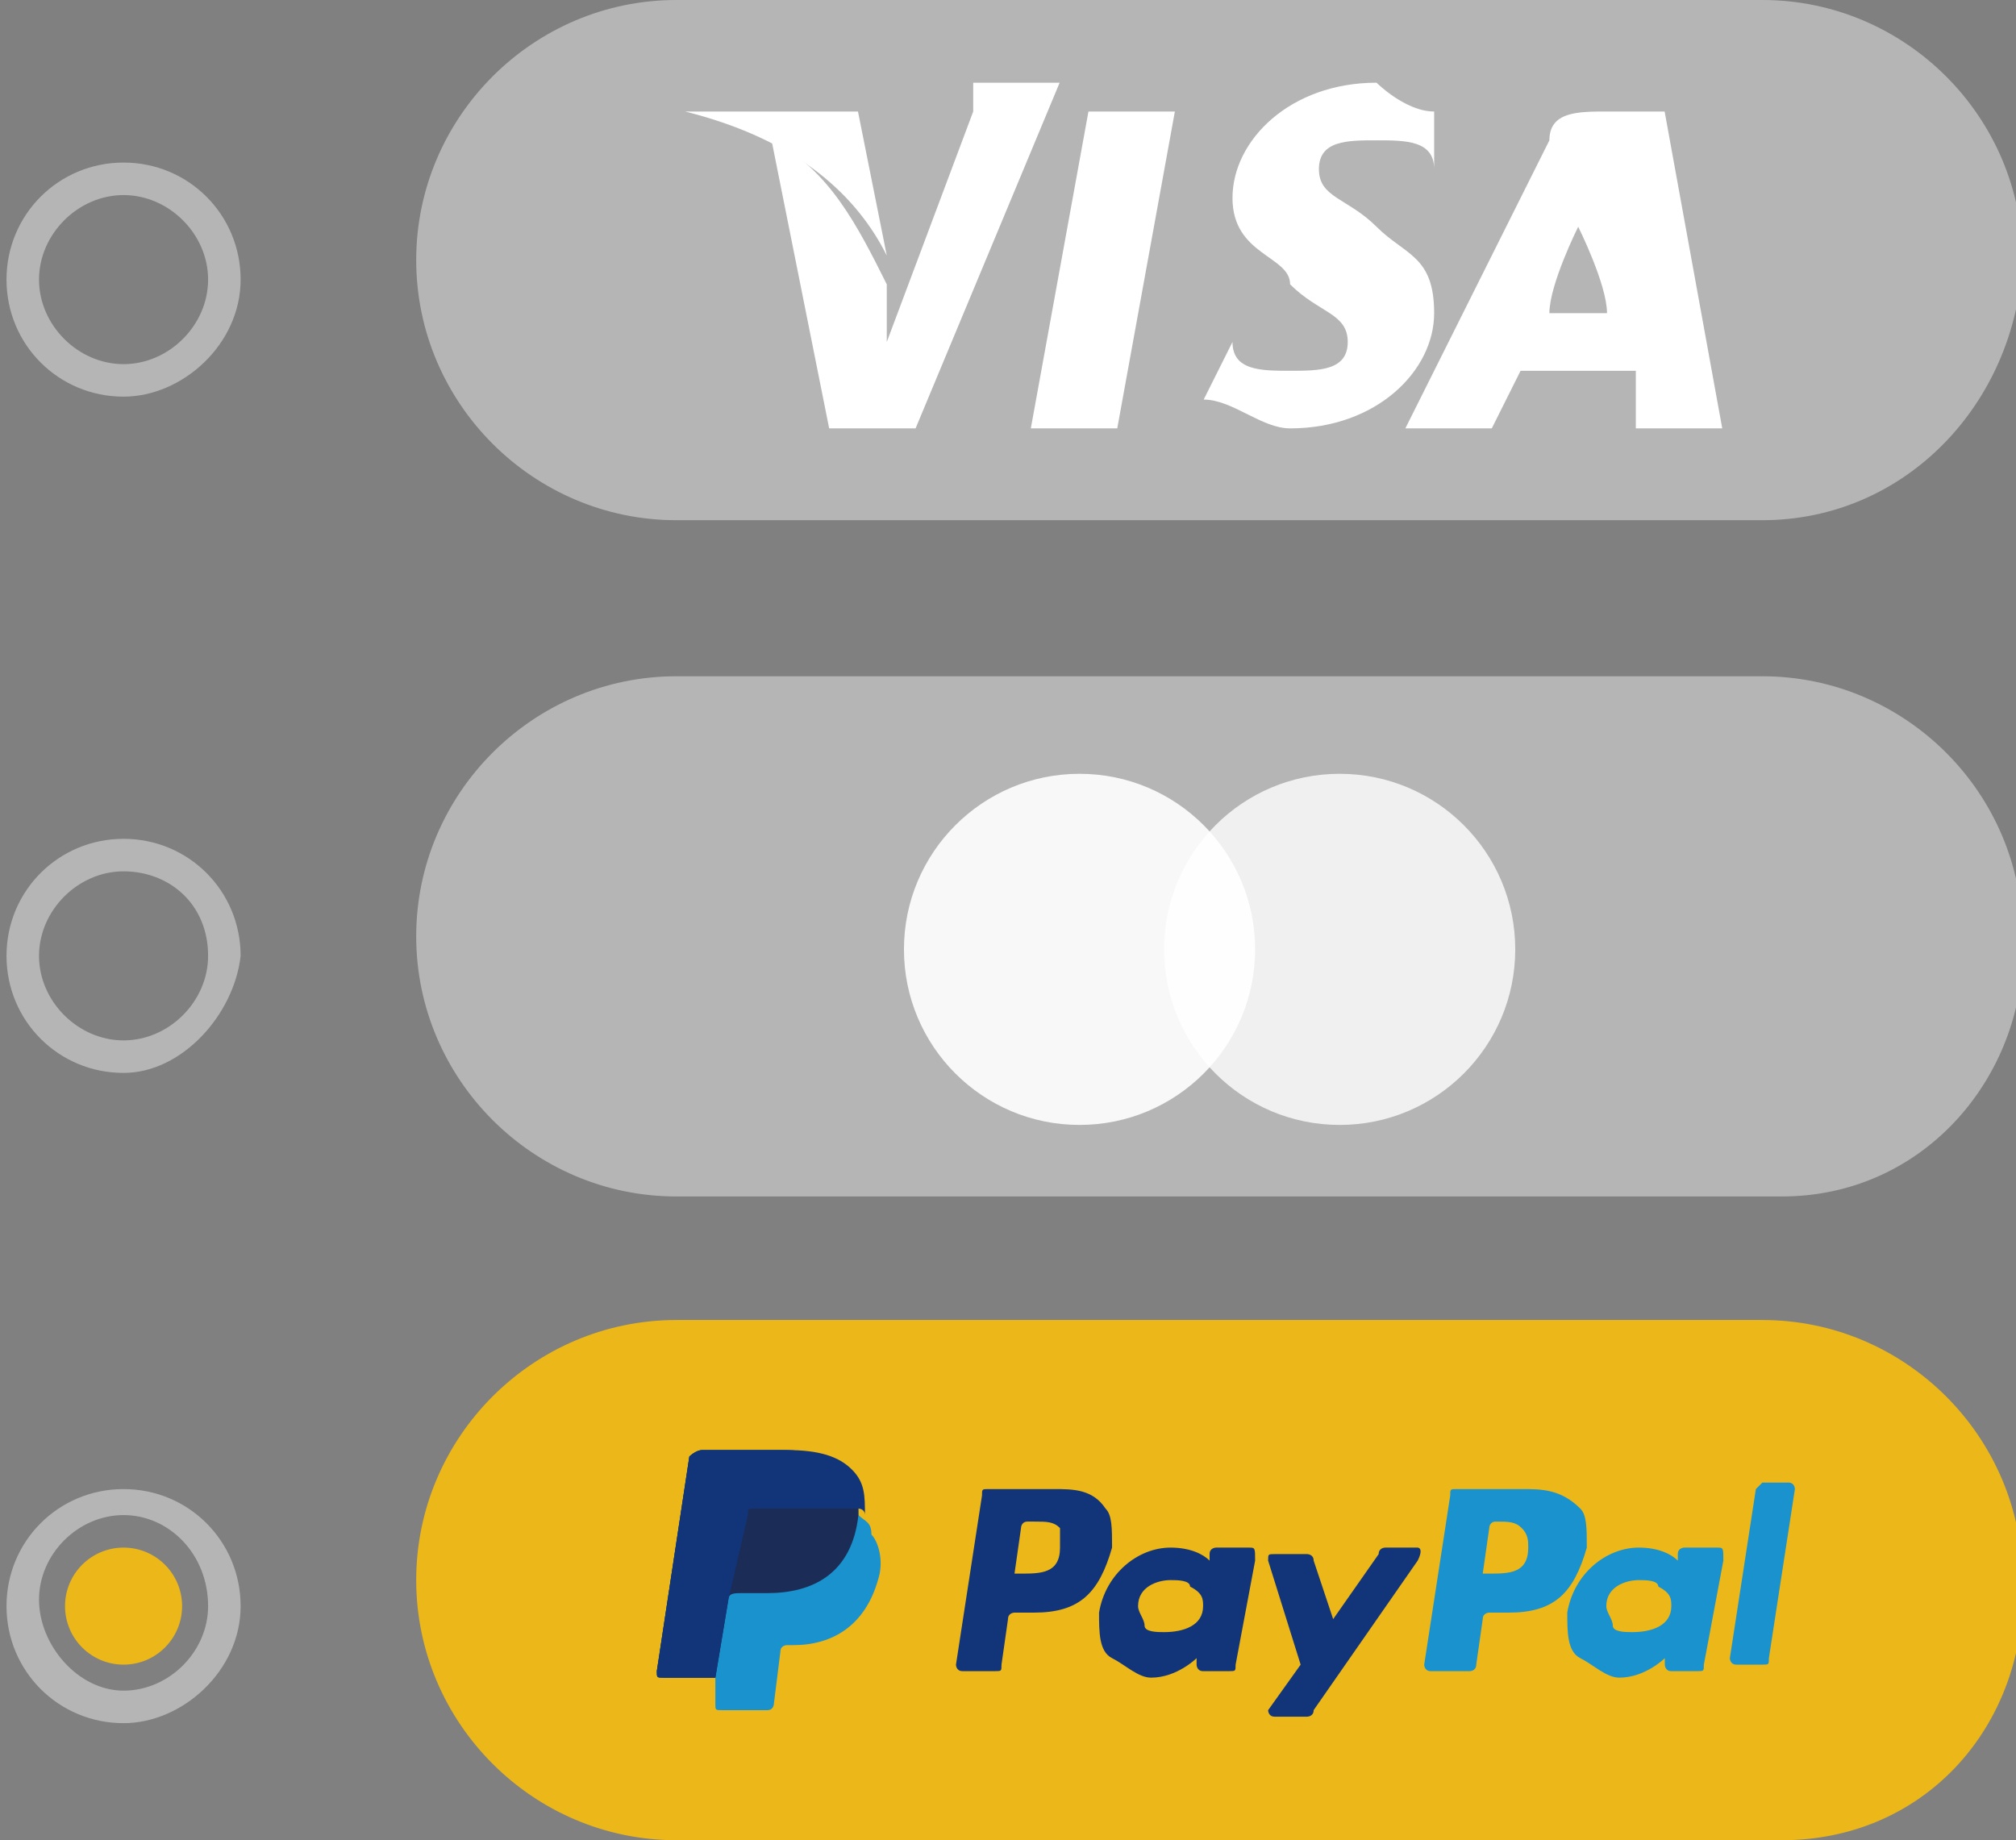
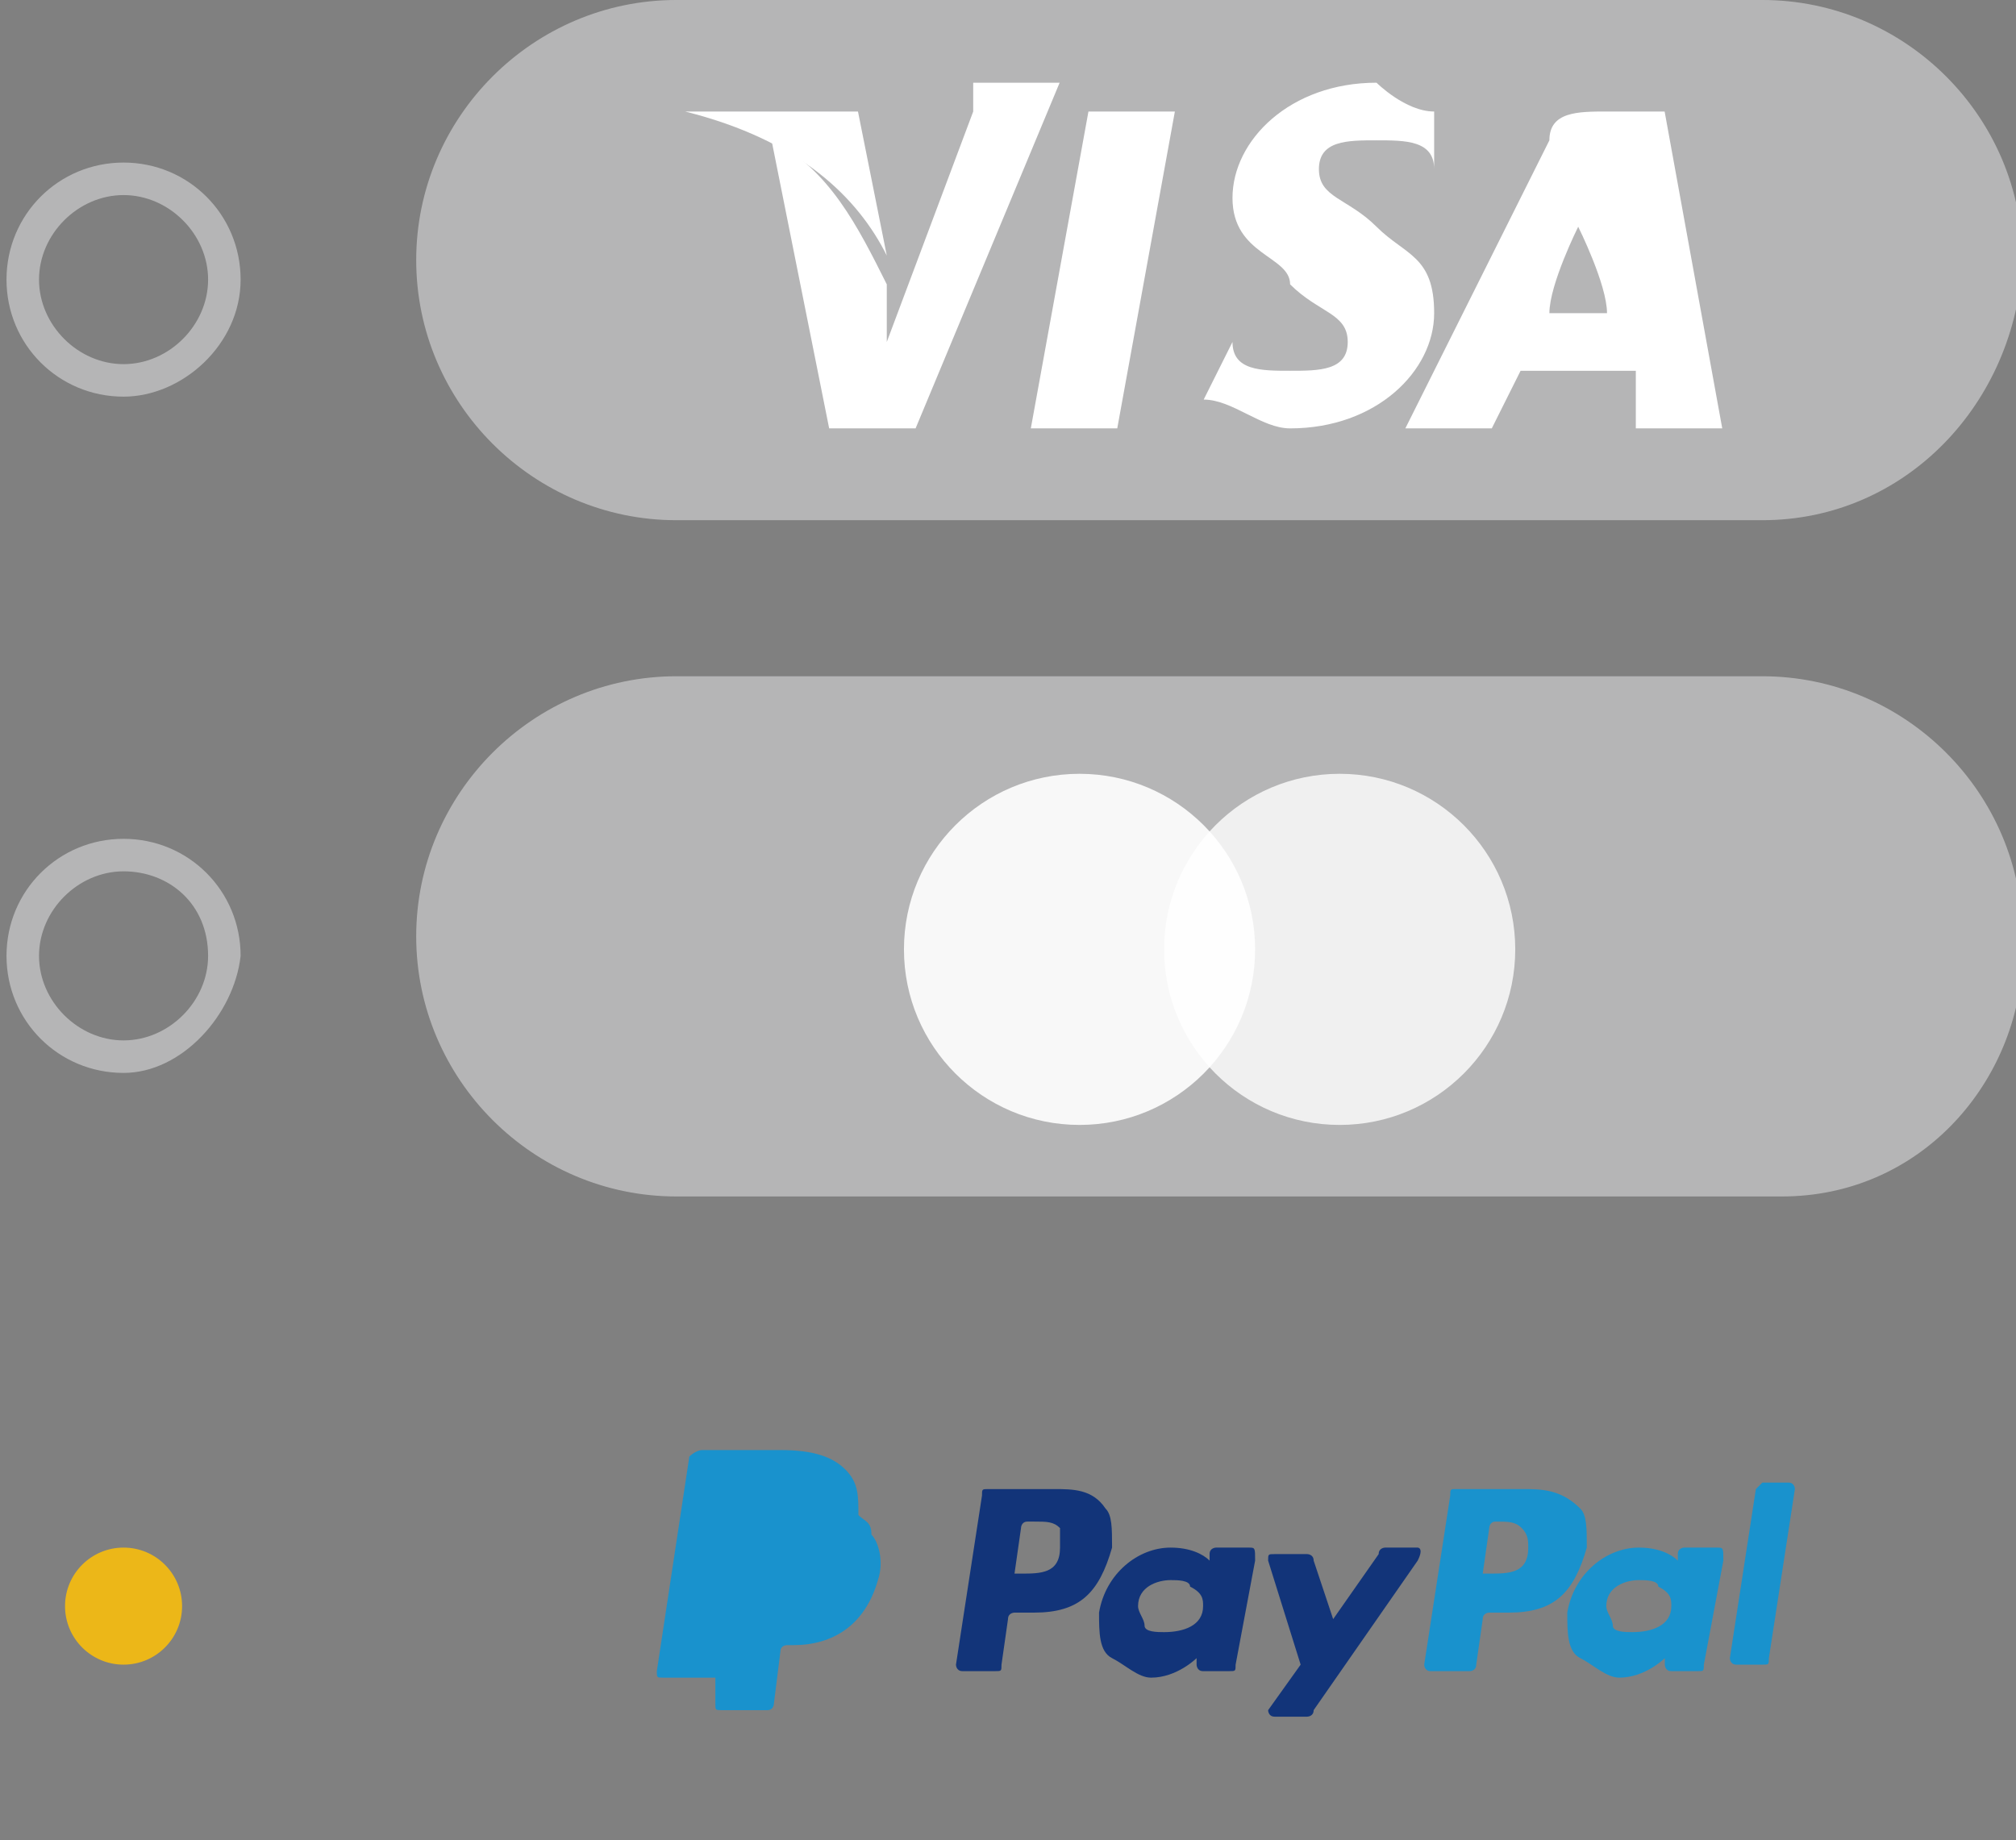
<svg xmlns="http://www.w3.org/2000/svg" version="1.1" id="图层_1" x="0px" y="0px" viewBox="0 0 31 28.3" style="enable-background:new 0 0 31 28.3;" xml:space="preserve">
  <rect x="0" y="0" width="31" height="28.3" fill="#808080" stroke="none" />
  <style type="text/css">
	.st0{fill:#ECB718;}
	.st1{fill:#B5B5B6;}
	.st2{fill:#FFFFFF;}
	.st3{opacity:0.9;fill:#FFFFFF;enable-background:new    ;}
	.st4{opacity:0.8;fill:#FFFFFF;enable-background:new    ;}
	.st5{fill:#1992CD;}
	.st6{fill:#1B2C57;}
	.st7{fill:#123479;}
</style>
-   <path class="st0" d="M27.4,28.3h-17c-2.2,0-4-1.8-4-4v0c0-2.2,1.8-4,4-4h16.7c2.2,0,4,1.8,4,4v0.4C31,26.7,29.5,28.3,27.4,28.3z" />
  <path class="st1" d="M27.1,8H10.4c-2.2,0-4-1.8-4-4v0c0-2.2,1.8-4,4-4h16.7c2.2,0,4,1.8,4,4v0C31,6.2,29.3,8,27.1,8z" />
  <path class="st1" d="M1.9,6.1c-1,0-1.8-0.8-1.8-1.8s0.8-1.8,1.8-1.8s1.8,0.8,1.8,1.8S2.8,6.1,1.9,6.1z M1.9,3C1.2,3,0.6,3.6,0.6,4.3  s0.6,1.3,1.3,1.3S3.2,5,3.2,4.3S2.6,3,1.9,3z" />
  <path class="st1" d="M27.4,18.4h-17c-2.2,0-4-1.8-4-4v0c0-2.2,1.8-4,4-4h16.7c2.2,0,4,1.8,4,4v0.4C31,16.7,29.5,18.4,27.4,18.4z" />
  <path class="st1" d="M1.9,16.5c-1,0-1.8-0.8-1.8-1.8s0.8-1.8,1.8-1.8s1.8,0.8,1.8,1.8C3.6,15.6,2.8,16.5,1.9,16.5z M1.9,13.4  c-0.7,0-1.3,0.6-1.3,1.3c0,0.7,0.6,1.3,1.3,1.3s1.3-0.6,1.3-1.3C3.2,13.9,2.6,13.4,1.9,13.4z" />
-   <path class="st1" d="M1.9,26.5c-1,0-1.8-0.8-1.8-1.8s0.8-1.8,1.8-1.8s1.8,0.8,1.8,1.8S2.8,26.5,1.9,26.5z M1.9,23.3  c-0.7,0-1.3,0.6-1.3,1.3S1.2,26,1.9,26s1.3-0.6,1.3-1.3C3.2,23.9,2.6,23.3,1.9,23.3z" />
  <g id="g4158" transform="matrix(4.43,0,0,4.43,-81.166,-105.048)">
    <polygon id="polygon9" class="st2" points="22.2,25.2 21.9,25.2 22.1,24.1 22.4,24.1  " />
    <path id="path11" class="st2" d="M23.3,24.1c-0.1,0-0.2-0.1-0.2-0.1c-0.3,0-0.5,0.2-0.5,0.4c0,0.2,0.2,0.2,0.2,0.3   c0.1,0.1,0.2,0.1,0.2,0.2s-0.1,0.1-0.2,0.1c-0.1,0-0.2,0-0.2-0.1l0,0l-0.1,0.2c0.1,0,0.2,0.1,0.3,0.1c0.3,0,0.5-0.2,0.5-0.4   c0-0.2-0.1-0.2-0.2-0.3c-0.1-0.1-0.2-0.1-0.2-0.2s0.1-0.1,0.2-0.1c0.1,0,0.2,0,0.2,0.1l0,0L23.3,24.1L23.3,24.1z" />
    <path id="path13" class="st2" d="M23.7,24.8c0-0.1,0.1-0.3,0.1-0.3v-0.1v0.1c0,0,0.1,0.2,0.1,0.3C23.9,24.8,23.7,24.8,23.7,24.8   L23.7,24.8z M24.1,24.1h-0.2c-0.1,0-0.2,0-0.2,0.1l-0.5,1h0.3l0.1-0.2c0,0,0.3,0,0.4,0v0.2h0.3L24.1,24.1L24.1,24.1L24.1,24.1z" />
    <path id="path15" class="st2" d="M21.7,24.1l-0.3,0.8v-0.2c-0.1-0.2-0.2-0.4-0.4-0.5l0.2,1h0.3l0.5-1.2H21.7L21.7,24.1L21.7,24.1z" />
    <path id="path17" class="st2" d="M21.2,24.1h-0.5l0,0c0.4,0.1,0.6,0.3,0.7,0.5l-0.1-0.5C21.3,24.1,21.2,24.1,21.2,24.1L21.2,24.1z" />
  </g>
  <circle class="st3" cx="16.6" cy="14.6" r="2.7" />
  <circle class="st4" cx="20.6" cy="14.6" r="2.7" />
  <circle class="st0" cx="1.9" cy="24.7" r="0.9" />
  <g>
    <g>
      <g>
        <path class="st5" d="M13.2,23.3c0-0.3,0-0.5-0.2-0.7c-0.2-0.2-0.5-0.3-1-0.3h-1.2c-0.1,0-0.2,0.1-0.2,0.1l-0.5,3.3     c0,0.1,0,0.1,0.1,0.1h0.8L11,26.2c0,0.1,0,0.1,0.1,0.1h0.7c0.1,0,0.1-0.1,0.1-0.1v0l0.1-0.8l0,0c0-0.1,0.1-0.1,0.1-0.1h0.1     c0.6,0,1.1-0.3,1.3-1c0.1-0.3,0-0.6-0.1-0.7C13.4,23.4,13.3,23.4,13.2,23.3L13.2,23.3" />
-         <path class="st6" d="M13.2,23.3c0-0.3,0-0.5-0.2-0.7c-0.2-0.2-0.5-0.3-1-0.3h-1.2c-0.1,0-0.2,0.1-0.2,0.1l-0.5,3.3     c0,0.1,0,0.1,0.1,0.1h0.8l0.2-1.2v0c0-0.1,0.1-0.1,0.2-0.1h0.4C12.5,24.5,13.1,24.2,13.2,23.3C13.2,23.4,13.2,23.3,13.2,23.3" />
-         <path class="st7" d="M11.5,23.3c0-0.1,0-0.1,0.1-0.1c0,0,0,0,0.1,0h1c0.1,0,0.2,0,0.3,0c0,0,0.1,0,0.1,0c0,0,0.1,0,0.1,0s0,0,0,0     c0,0,0.1,0,0.1,0.1c0-0.3,0-0.5-0.2-0.7c-0.2-0.2-0.5-0.3-1-0.3h-1.3c-0.1,0-0.2,0.1-0.2,0.1l-0.5,3.3c0,0.1,0,0.1,0.1,0.1h0.8     l0.2-1.2L11.5,23.3z" />
      </g>
      <g>
        <path class="st5" d="M23.4,22.9h-1c-0.1,0-0.1,0-0.1,0.1l-0.4,2.6c0,0,0,0.1,0.1,0.1h0.6c0,0,0.1,0,0.1-0.1l0.1-0.7     c0-0.1,0.1-0.1,0.1-0.1h0.3c0.7,0,1-0.3,1.2-1c0-0.3,0-0.5-0.1-0.6C24,22.9,23.7,22.9,23.4,22.9z M23.5,23.8     c0,0.4-0.3,0.4-0.6,0.4h-0.1l0.1-0.7c0,0,0-0.1,0.1-0.1H23c0.2,0,0.3,0,0.4,0.1C23.5,23.6,23.5,23.7,23.5,23.8z" />
        <path class="st7" d="M16.2,22.9h-1c-0.1,0-0.1,0-0.1,0.1l-0.4,2.6c0,0,0,0.1,0.1,0.1h0.5c0.1,0,0.1,0,0.1-0.1l0.1-0.7     c0-0.1,0.1-0.1,0.1-0.1h0.3c0.7,0,1-0.3,1.2-1c0-0.3,0-0.5-0.1-0.6C16.8,22.9,16.5,22.9,16.2,22.9z M16.3,23.8     c0,0.4-0.3,0.4-0.6,0.4h-0.1l0.1-0.7c0,0,0-0.1,0.1-0.1h0.1c0.2,0,0.3,0,0.4,0.1C16.3,23.6,16.3,23.7,16.3,23.8z" />
        <path class="st7" d="M19.2,23.8h-0.5c0,0-0.1,0-0.1,0.1l0,0.1l0,0c-0.1-0.1-0.3-0.2-0.6-0.2c-0.5,0-1,0.4-1.1,1     c0,0.3,0,0.6,0.2,0.7s0.4,0.3,0.6,0.3c0.4,0,0.7-0.3,0.7-0.3l0,0.1c0,0,0,0.1,0.1,0.1h0.4c0.1,0,0.1,0,0.1-0.1l0.3-1.6     C19.3,23.8,19.3,23.8,19.2,23.8z M18.5,24.7c0,0.3-0.3,0.4-0.6,0.4c-0.1,0-0.3,0-0.3-0.1s-0.1-0.2-0.1-0.3c0-0.3,0.3-0.4,0.5-0.4     c0.1,0,0.3,0,0.3,0.1C18.5,24.5,18.5,24.6,18.5,24.7z" />
        <path class="st5" d="M26.4,23.8h-0.5c0,0-0.1,0-0.1,0.1V24l0,0c-0.1-0.1-0.3-0.2-0.6-0.2c-0.5,0-1,0.4-1.1,1c0,0.3,0,0.6,0.2,0.7     s0.4,0.3,0.6,0.3c0.4,0,0.7-0.3,0.7-0.3l0,0.1c0,0,0,0.1,0.1,0.1h0.4c0.1,0,0.1,0,0.1-0.1l0.3-1.6C26.5,23.8,26.5,23.8,26.4,23.8     z M25.7,24.7c0,0.3-0.3,0.4-0.6,0.4c-0.1,0-0.3,0-0.3-0.1s-0.1-0.2-0.1-0.3c0-0.3,0.3-0.4,0.5-0.4c0.1,0,0.3,0,0.3,0.1     C25.7,24.5,25.7,24.6,25.7,24.7z" />
        <path class="st7" d="M21.8,23.8h-0.5c0,0-0.1,0-0.1,0.1l-0.7,1l-0.3-0.9c0-0.1-0.1-0.1-0.1-0.1h-0.5c-0.1,0-0.1,0-0.1,0.1     l0.5,1.6l-0.5,0.7c0,0,0,0.1,0.1,0.1h0.5c0,0,0.1,0,0.1-0.1l1.6-2.3C21.9,23.8,21.8,23.8,21.8,23.8z" />
        <path class="st5" d="M27,22.9l-0.4,2.6c0,0,0,0.1,0.1,0.1h0.4c0.1,0,0.1,0,0.1-0.1l0.4-2.6c0,0,0-0.1-0.1-0.1h-0.4     C27,22.9,27,22.9,27,22.9z" />
      </g>
    </g>
  </g>
</svg>